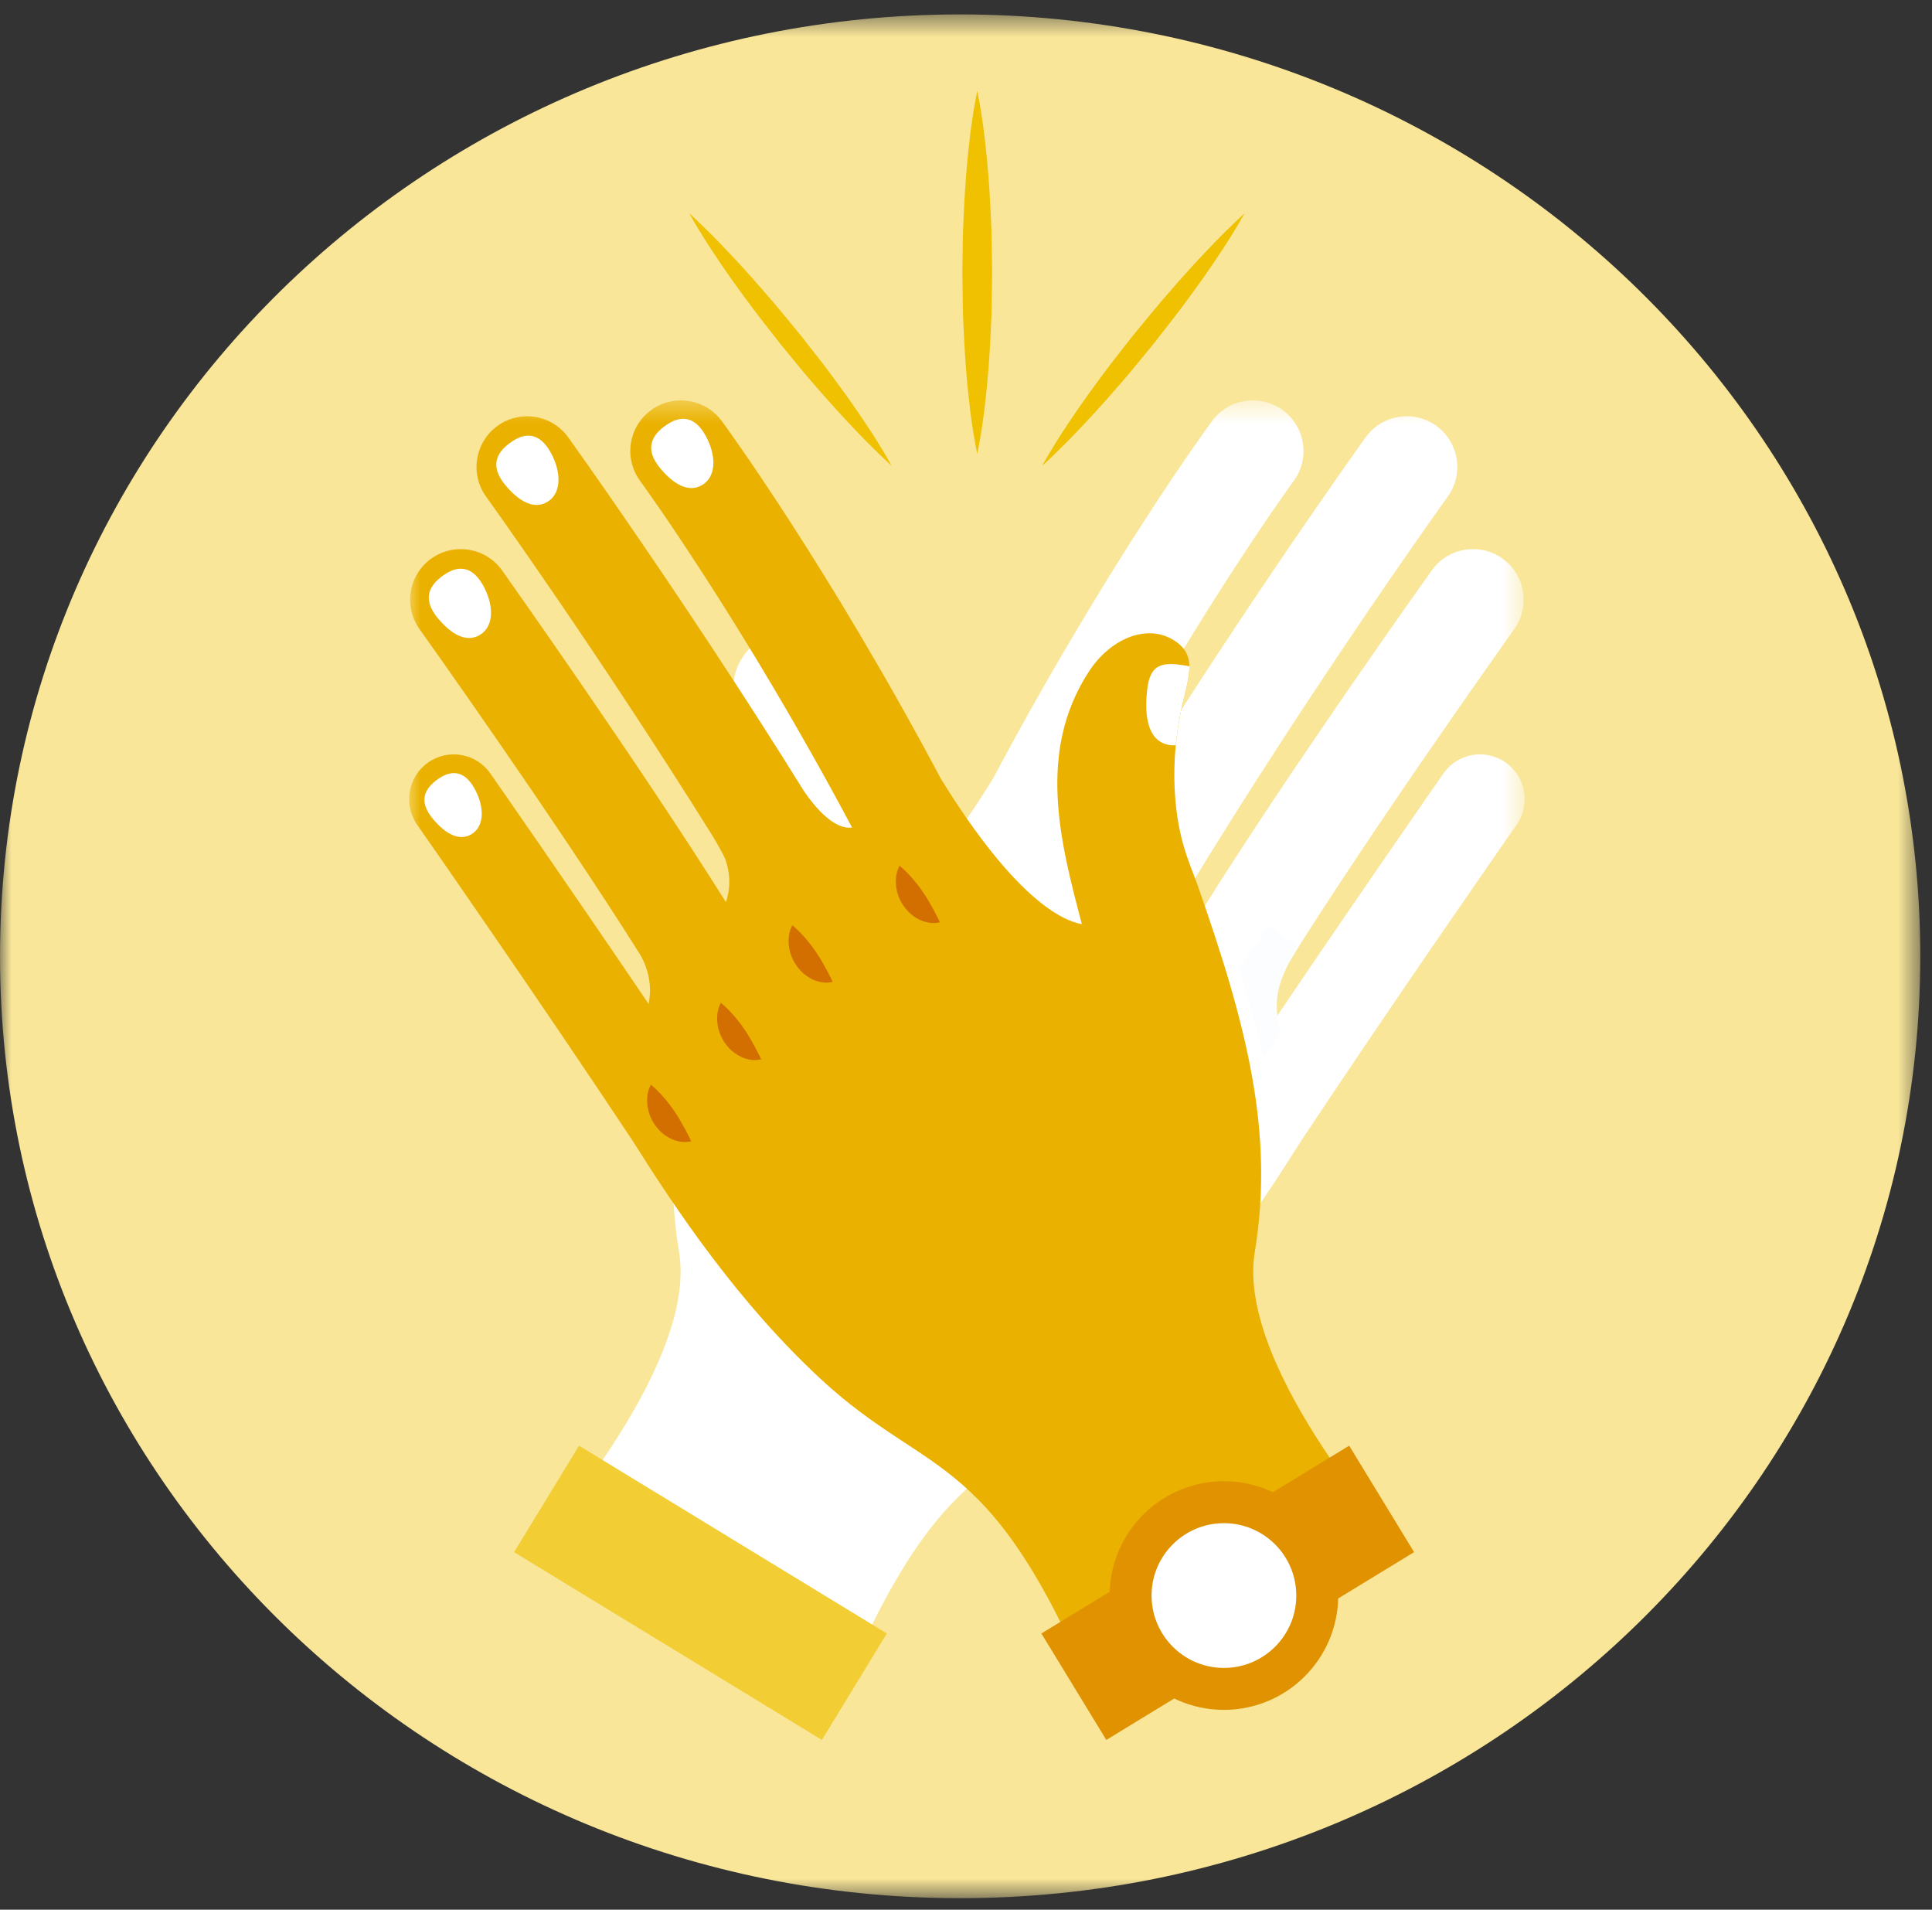
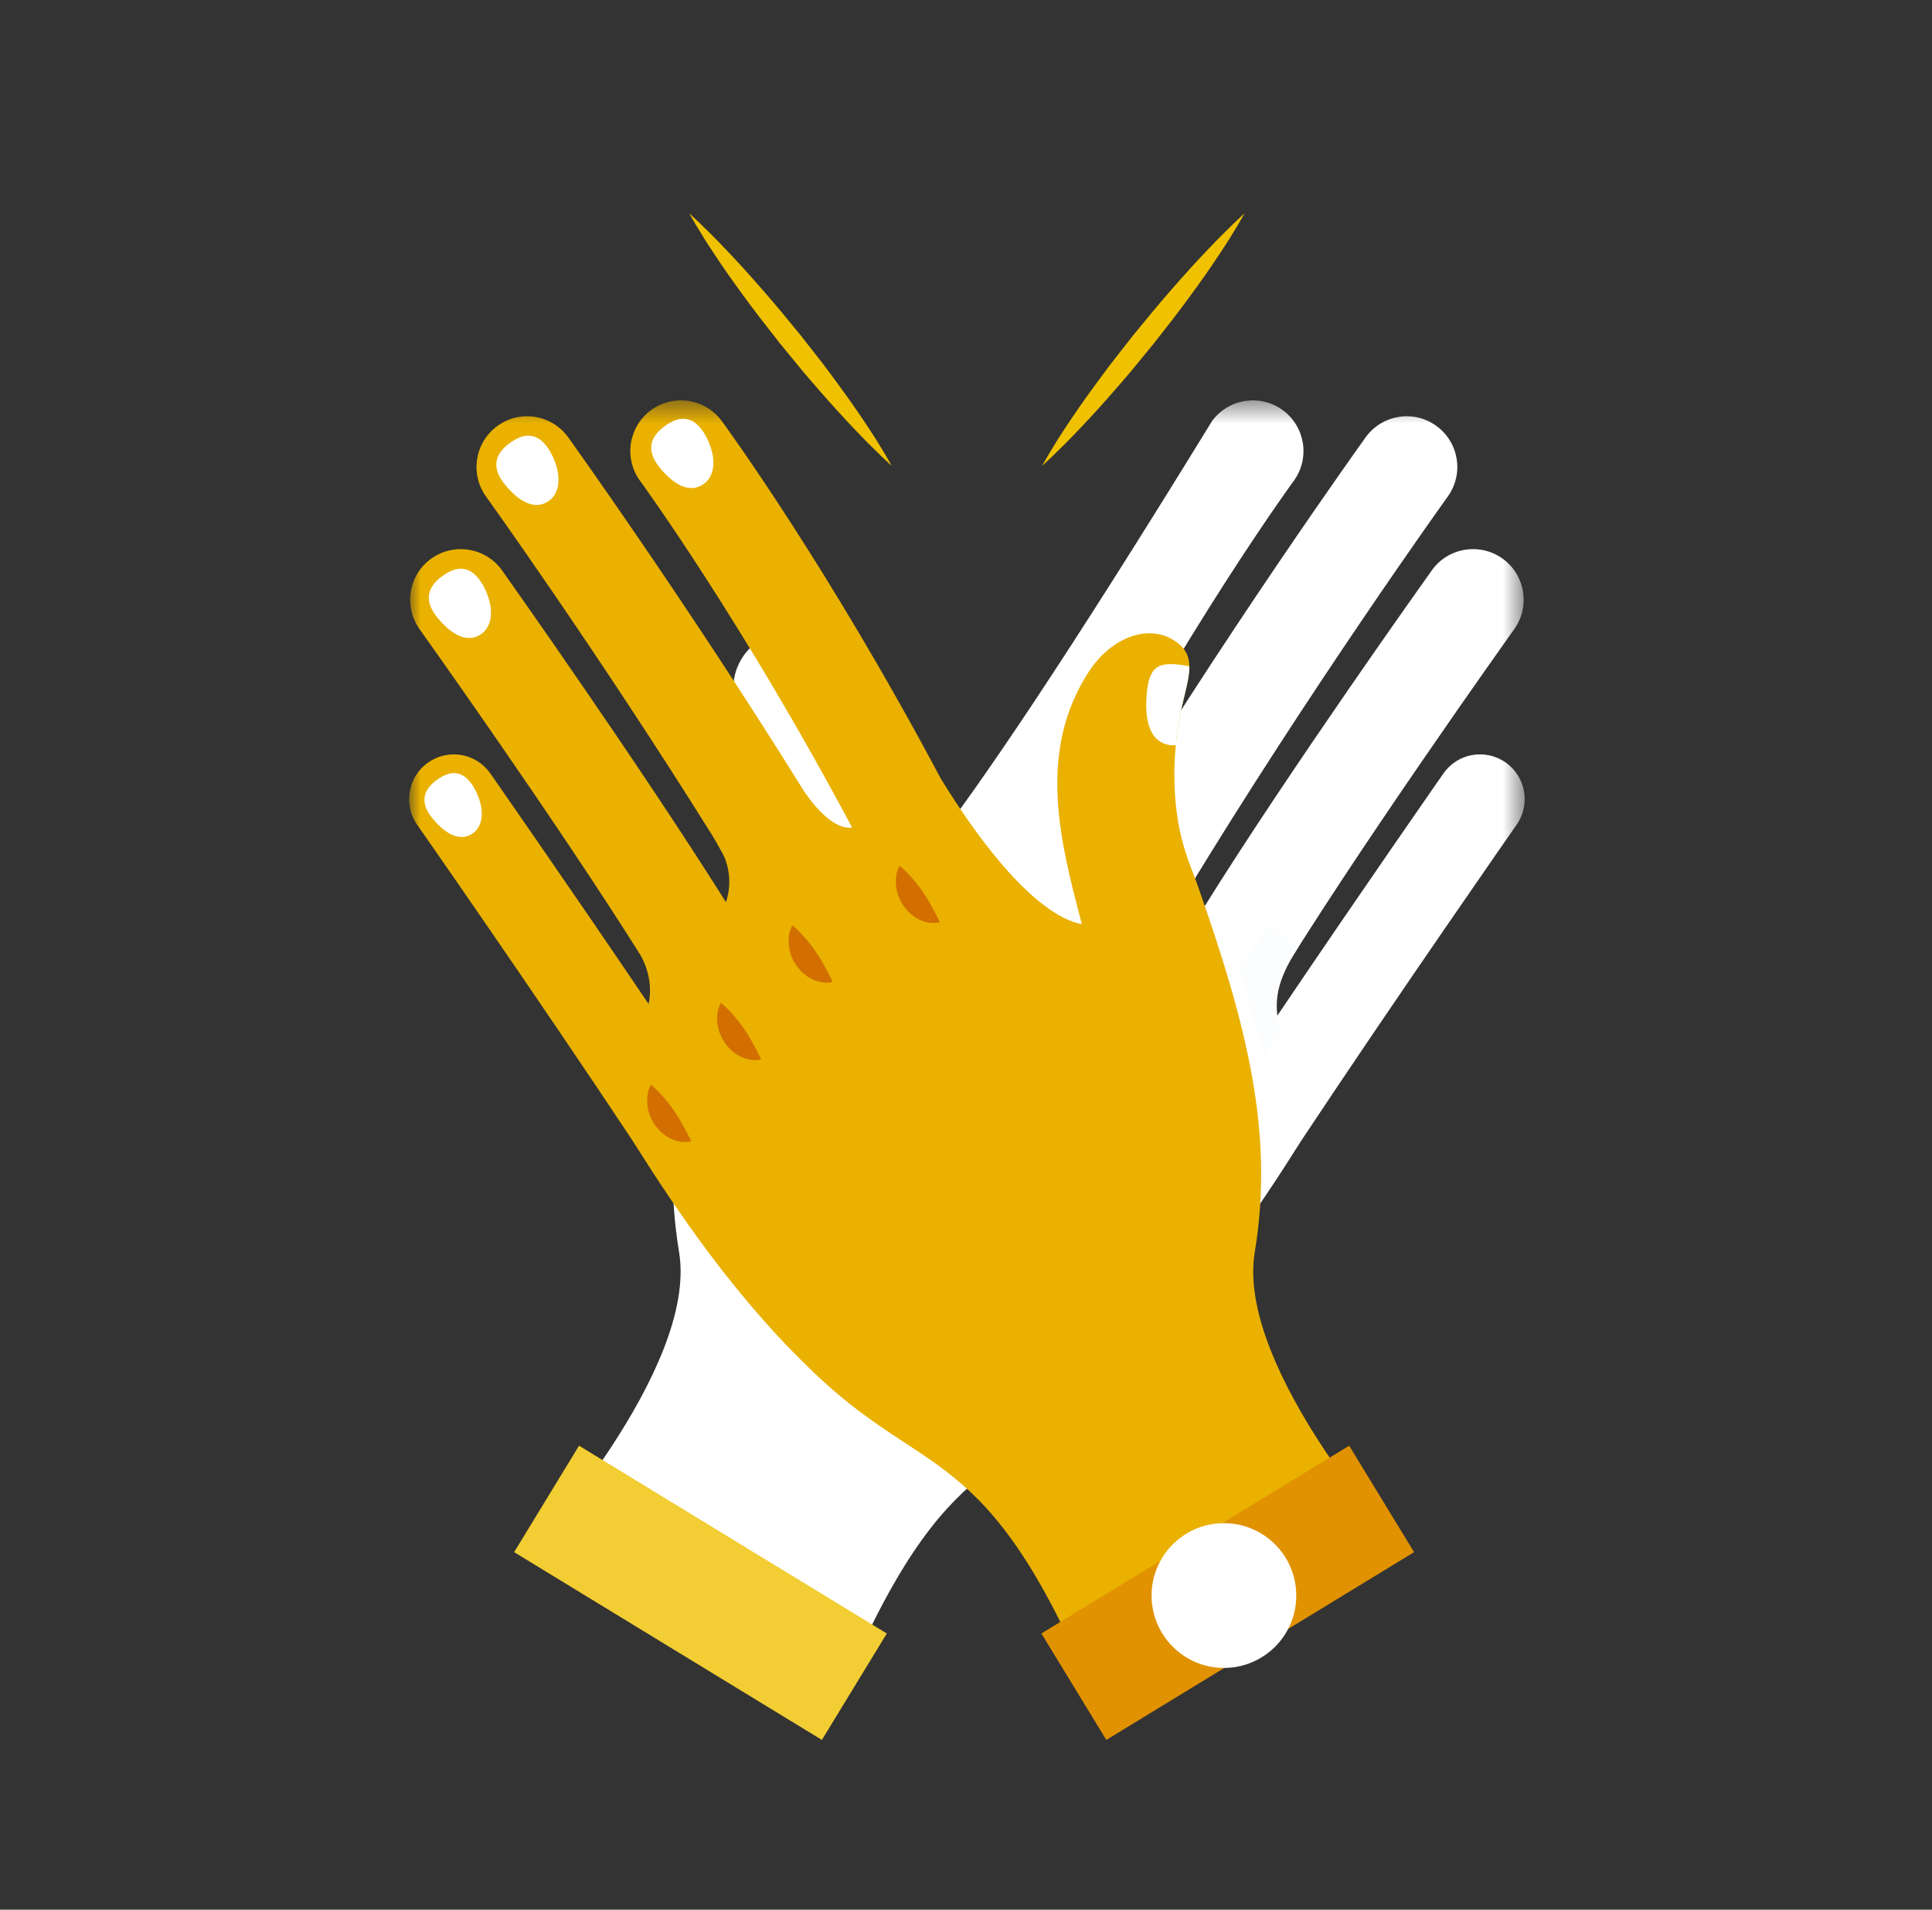
<svg xmlns="http://www.w3.org/2000/svg" xmlns:xlink="http://www.w3.org/1999/xlink" width="85px" height="84px" viewBox="0 0 85 84" version="1.1">
  <rect x="0" y="0" width="85" height="84" fill="#333333" stroke="none" />
  <title>9129B3FF-4B4C-4054-97D3-3CD89C21895F</title>
  <desc>Created with sketchtool.</desc>
  <defs>
    <polygon id="path-1" points="0.001 0.507 84.483 0.507 84.483 83.365 0.001 83.365" />
    <polygon id="path-3" points="0.622 0.478 44.46 0.478 44.46 58.49 0.622 58.49" />
    <polygon id="path-5" points="0 0.478 43.839 0.478 43.839 58.491 0 58.491" />
  </defs>
  <g id="Design" stroke="none" stroke-width="1" fill="none" fill-rule="evenodd">
    <g id="Desktop" transform="translate(-1094, -1702)">
      <g id="Group-17" transform="translate(0, 1127)">
        <g id="Group-6" transform="translate(302, 161)">
          <g id="Group-14-Copy-3">
            <g id="Group-14">
              <g id="Group-13">
                <g id="Group-11-Copy-7" transform="translate(673, 338)">
                  <g id="Group-12" transform="translate(119, 76)">
                    <g id="Group-3" transform="translate(0, 0.128)">
                      <mask id="mask-2" fill="white">
                        <use xlink:href="#path-1" />
                      </mask>
                      <g id="Clip-2" />
-                       <path d="M84.484,41.937 C84.484,64.816 65.571,83.366 42.241,83.366 C18.912,83.366 0.001,64.816 0.001,41.937 C0.001,19.055 18.912,0.506 42.241,0.506 C65.571,0.506 84.484,19.055 84.484,41.937" id="Fill-1" fill="#F9E699" mask="url(#mask-2)" />
                    </g>
                    <g id="Group-43" transform="translate(18, 4)">
                      <g id="Group-3" transform="translate(4.62, 13.134)">
                        <mask id="mask-4" fill="white">
                          <use xlink:href="#path-3" />
                        </mask>
                        <g id="Clip-2" />
-                         <path d="M9.987,14.405 C10.688,15.598 10.901,17.207 10.628,19.346 C10.377,20.07 10.091,20.889 9.764,21.821 C7.615,27.947 6.386,32.661 7.257,37.946 C8.108,43.088 0.622,51.27 0.622,51.27 L13.906,58.49 C18.761,46.403 21.414,48.097 26.341,43.535 C29.961,40.183 32.68,36.137 34.614,33.066 L34.626,33.046 C38.815,26.724 44.053,19.217 44.107,19.14 C44.727,18.251 44.51,17.025 43.619,16.403 C42.726,15.78 41.505,15.998 40.884,16.889 C40.838,16.957 37.216,22.149 33.573,27.548 C33.459,27.233 33.335,26.93 33.201,26.639 C36.752,20.705 43.916,10.658 44,10.541 C44.715,9.54 44.482,8.147 43.481,7.433 C42.479,6.721 41.087,6.952 40.375,7.953 C40.053,8.402 34.109,16.742 30.301,22.852 C30.041,22.632 29.777,22.429 29.506,22.239 C35.011,13.158 41.006,4.803 41.076,4.708 C41.795,3.707 41.567,2.316 40.57,1.597 C39.571,0.874 38.178,1.107 37.46,2.105 C37.388,2.206 31.138,10.913 25.478,20.293 C25.158,20.195 24.852,20.111 24.565,20.038 C29.558,10.518 34.244,4.091 34.297,4.022 C35.024,3.032 34.81,1.637 33.818,0.909 C32.827,0.183 31.434,0.395 30.707,1.384 C30.492,1.676 26.024,7.796 21.062,17.125 C17.793,22.419 15.708,23.373 14.863,23.516 C15.814,19.906 16.427,15.53 14.279,11.88 C13.582,10.695 12.054,10.298 10.87,10.995 C9.684,11.694 9.288,13.219 9.987,14.405" id="Fill-1" fill="#FFFFFF" mask="url(#mask-4)" />
+                         <path d="M9.987,14.405 C10.688,15.598 10.901,17.207 10.628,19.346 C10.377,20.07 10.091,20.889 9.764,21.821 C7.615,27.947 6.386,32.661 7.257,37.946 C8.108,43.088 0.622,51.27 0.622,51.27 L13.906,58.49 C18.761,46.403 21.414,48.097 26.341,43.535 C29.961,40.183 32.68,36.137 34.614,33.066 L34.626,33.046 C38.815,26.724 44.053,19.217 44.107,19.14 C44.727,18.251 44.51,17.025 43.619,16.403 C42.726,15.78 41.505,15.998 40.884,16.889 C40.838,16.957 37.216,22.149 33.573,27.548 C33.459,27.233 33.335,26.93 33.201,26.639 C36.752,20.705 43.916,10.658 44,10.541 C44.715,9.54 44.482,8.147 43.481,7.433 C42.479,6.721 41.087,6.952 40.375,7.953 C40.053,8.402 34.109,16.742 30.301,22.852 C30.041,22.632 29.777,22.429 29.506,22.239 C35.011,13.158 41.006,4.803 41.076,4.708 C41.795,3.707 41.567,2.316 40.57,1.597 C39.571,0.874 38.178,1.107 37.46,2.105 C37.388,2.206 31.138,10.913 25.478,20.293 C25.158,20.195 24.852,20.111 24.565,20.038 C29.558,10.518 34.244,4.091 34.297,4.022 C35.024,3.032 34.81,1.637 33.818,0.909 C32.827,0.183 31.434,0.395 30.707,1.384 C17.793,22.419 15.708,23.373 14.863,23.516 C15.814,19.906 16.427,15.53 14.279,11.88 C13.582,10.695 12.054,10.298 10.87,10.995 C9.684,11.694 9.288,13.219 9.987,14.405" id="Fill-1" fill="#FFFFFF" mask="url(#mask-4)" />
                      </g>
                      <g id="Group-6" transform="translate(0, 13.134)">
                        <mask id="mask-6" fill="white">
                          <use xlink:href="#path-5" />
                        </mask>
                        <g id="Clip-5" />
                        <path d="M43.839,51.271 L30.553,58.491 C25.699,46.404 23.047,48.097 18.12,43.534 C14.498,40.182 11.781,36.138 9.847,33.067 L9.834,33.046 C5.646,26.726 0.407,19.217 0.351,19.141 C-0.266,18.25 -0.049,17.023 0.842,16.402 C1.733,15.781 2.954,15.999 3.575,16.89 C3.62,16.956 7.013,21.819 10.536,27.027 C10.625,26.605 10.69,25.776 10.174,24.872 C6.427,18.908 0.535,10.647 0.459,10.54 C-0.254,9.541 -0.023,8.147 0.978,7.434 C1.979,6.722 3.373,6.953 4.087,7.953 C4.398,8.391 10.125,16.484 13.94,22.55 C14.091,22.099 14.189,21.42 13.898,20.628 C13.849,20.496 13.461,19.812 13.334,19.608 C8.335,11.607 3.448,4.793 3.384,4.709 C2.666,3.708 2.894,2.316 3.89,1.598 C4.888,0.875 6.283,1.105 7.001,2.106 C7.066,2.196 12.205,9.355 17.381,17.679 C17.387,17.689 17.394,17.697 17.399,17.707 C18.369,19.091 19.069,19.322 19.488,19.267 C14.65,10.173 10.214,4.088 10.164,4.022 C9.435,3.032 9.65,1.638 10.641,0.908 C11.634,0.183 13.025,0.395 13.754,1.385 C13.969,1.677 18.437,7.796 23.398,17.126 C26.666,22.419 28.752,23.373 29.597,23.515 C28.647,19.906 27.599,15.928 29.921,12.384 C30.839,10.988 32.406,10.299 33.59,10.996 C34.135,11.316 34.319,11.701 34.327,12.175 C34.335,12.726 34.106,13.396 33.941,14.219 C33.852,14.662 33.776,15.137 33.729,15.645 C33.666,16.279 33.646,16.971 33.69,17.736 C33.811,19.812 34.368,20.889 34.696,21.822 C36.845,27.947 38.074,32.662 37.204,37.947 C36.352,43.089 43.839,51.271 43.839,51.271" id="Fill-4" fill="#EAB100" mask="url(#mask-6)" />
                      </g>
                      <path d="M12.327,5.385 C12.327,5.385 13.037,6.02 13.98,7.02 C14.457,7.518 14.992,8.107 15.546,8.745 C16.107,9.381 16.67,10.073 17.236,10.762 C17.51,11.111 17.783,11.461 18.051,11.804 C18.325,12.145 18.567,12.492 18.816,12.822 C19.306,13.485 19.743,14.111 20.101,14.654 C20.827,15.736 21.229,16.489 21.229,16.489 C21.229,16.489 20.518,15.854 19.574,14.855 C19.099,14.357 18.562,13.768 18.008,13.13 C17.736,12.809 17.439,12.484 17.165,12.142 C16.886,11.802 16.603,11.457 16.32,11.112 C15.774,10.414 15.224,9.718 14.741,9.052 C14.252,8.389 13.814,7.763 13.456,7.22 C12.73,6.137 12.327,5.385 12.327,5.385" id="Fill-7" fill="#EFC100" />
                      <path d="M36.753,5.385 C36.753,5.385 36.351,6.137 35.624,7.22 C35.266,7.763 34.828,8.389 34.34,9.052 C33.857,9.718 33.307,10.414 32.76,11.112 C32.477,11.457 32.194,11.802 31.915,12.142 C31.641,12.484 31.345,12.809 31.072,13.13 C30.518,13.768 29.982,14.357 29.506,14.855 C28.562,15.854 27.851,16.489 27.851,16.489 C27.851,16.489 28.253,15.736 28.979,14.654 C29.337,14.111 29.775,13.485 30.264,12.822 C30.513,12.492 30.755,12.145 31.029,11.804 C31.298,11.461 31.57,11.111 31.844,10.762 C32.41,10.073 32.973,9.381 33.534,8.745 C34.088,8.107 34.624,7.518 35.1,7.02 C36.043,6.02 36.753,5.385 36.753,5.385" id="Fill-9" fill="#EFC100" />
-                       <path d="M24.995,0 C24.995,0 25.214,0.998 25.369,2.495 C25.453,3.243 25.523,4.116 25.57,5.052 C25.587,5.519 25.624,6.002 25.627,6.494 C25.634,6.985 25.641,7.484 25.649,7.983 C25.641,8.481 25.635,8.981 25.627,9.472 C25.627,9.963 25.588,10.446 25.571,10.914 C25.526,11.849 25.455,12.722 25.371,13.471 C25.215,14.968 24.995,15.966 24.995,15.966 C24.995,15.966 24.774,14.968 24.618,13.471 C24.534,12.722 24.463,11.849 24.418,10.914 C24.401,10.446 24.362,9.963 24.362,9.472 C24.354,8.981 24.348,8.481 24.34,7.983 C24.348,7.484 24.355,6.985 24.362,6.494 C24.366,6.002 24.403,5.519 24.419,5.052 C24.466,4.116 24.536,3.243 24.62,2.495 C24.775,0.998 24.995,0 24.995,0" id="Fill-11" fill="#EFC100" />
                      <path d="M6.348,16.145 C6.707,16.947 6.648,17.75 6.069,18.084 C5.488,18.419 4.84,18.061 4.249,17.357 C3.702,16.706 3.606,16.031 4.529,15.417 C5.429,14.818 6.001,15.369 6.348,16.145" id="Fill-13" fill="#FFFFFF" />
                      <path d="M3.378,21.998 C3.737,22.8 3.678,23.603 3.098,23.937 C2.518,24.271 1.87,23.914 1.278,23.21 C0.732,22.559 0.636,21.884 1.559,21.27 C2.459,20.671 3.031,21.221 3.378,21.998" id="Fill-15" fill="#FFFFFF" />
                      <path d="M13.162,15.402 C13.521,16.205 13.462,17.007 12.882,17.341 C12.302,17.677 11.654,17.318 11.062,16.615 C10.516,15.963 10.42,15.289 11.342,14.675 C12.243,14.076 12.815,14.626 13.162,15.402" id="Fill-17" fill="#FFFFFF" />
                      <path d="M2.988,30.91 C3.32,31.651 3.266,32.391 2.732,32.701 C2.198,33.01 1.6,32.68 1.054,32.03 C0.55,31.429 0.461,30.807 1.311,30.24 C2.14,29.687 2.668,30.194 2.988,30.91" id="Fill-19" fill="#FFFFFF" />
                      <path d="M34.327,25.309 C34.335,25.859 34.106,26.53 33.941,27.353 C33.852,27.796 33.776,28.27 33.729,28.779 C33.58,28.791 33.428,28.779 33.278,28.731 C32.537,28.498 32.33,27.56 32.472,26.333 C32.603,25.203 33.11,25.072 34.327,25.309" id="Fill-21" fill="#FFFFFF" />
                      <path d="M10.638,43.711 C10.638,43.711 10.841,43.876 11.046,44.097 C11.257,44.319 11.479,44.598 11.668,44.873 C11.857,45.149 12.018,45.439 12.16,45.702 C12.229,45.831 12.29,45.954 12.337,46.044 C12.382,46.137 12.407,46.201 12.407,46.201 C12.407,46.201 12.346,46.218 12.238,46.228 C12.131,46.238 11.976,46.239 11.808,46.191 C11.633,46.154 11.446,46.064 11.267,45.941 C11.088,45.817 10.927,45.648 10.799,45.46 C10.537,45.083 10.448,44.625 10.476,44.283 C10.493,43.94 10.638,43.711 10.638,43.711" id="Fill-23" fill="#D26F00" />
                      <path d="M13.717,40.108 C13.717,40.108 13.92,40.273 14.124,40.494 C14.336,40.716 14.559,40.994 14.748,41.27 C14.937,41.545 15.098,41.836 15.239,42.099 C15.309,42.228 15.369,42.35 15.416,42.44 C15.462,42.534 15.487,42.597 15.487,42.597 C15.487,42.597 15.425,42.614 15.318,42.624 C15.21,42.635 15.056,42.635 14.887,42.587 C14.713,42.551 14.526,42.461 14.347,42.338 C14.167,42.214 14.006,42.045 13.879,41.856 C13.616,41.479 13.527,41.021 13.555,40.679 C13.573,40.337 13.717,40.108 13.717,40.108" id="Fill-25" fill="#D26F00" />
                      <path d="M16.863,36.701 C16.863,36.701 17.065,36.866 17.27,37.087 C17.481,37.309 17.703,37.587 17.892,37.863 C18.082,38.138 18.243,38.429 18.383,38.692 C18.453,38.821 18.515,38.944 18.561,39.033 C18.606,39.127 18.631,39.19 18.631,39.19 C18.631,39.19 18.569,39.207 18.462,39.217 C18.355,39.228 18.2,39.229 18.032,39.18 C17.857,39.144 17.67,39.054 17.492,38.931 C17.312,38.807 17.151,38.638 17.024,38.449 C16.761,38.072 16.672,37.614 16.7,37.272 C16.717,36.93 16.863,36.701 16.863,36.701" id="Fill-27" fill="#D26F00" />
                      <path d="M21.579,34.08 C21.579,34.08 21.782,34.245 21.986,34.466 C22.198,34.689 22.421,34.966 22.609,35.242 C22.799,35.518 22.96,35.809 23.101,36.071 C23.17,36.201 23.232,36.323 23.279,36.412 C23.324,36.506 23.349,36.57 23.349,36.57 C23.349,36.57 23.287,36.587 23.18,36.597 C23.072,36.607 22.918,36.608 22.749,36.56 C22.575,36.523 22.388,36.434 22.209,36.31 C22.029,36.186 21.868,36.017 21.741,35.828 C21.478,35.452 21.389,34.993 21.417,34.652 C21.435,34.309 21.579,34.08 21.579,34.08" id="Fill-29" fill="#D26F00" />
                      <polygon id="Fill-31" fill="#EAB100" points="18.238 33.163 20.072 32.115 20.793 33.185 18.959 34.604" />
-                       <path d="M36.028,71.208 C33.253,71.307 30.922,69.137 30.823,66.363 C30.724,63.587 32.893,61.257 35.668,61.157 C38.443,61.058 40.774,63.228 40.873,66.002 C40.972,68.778 38.803,71.108 36.028,71.208 Z" id="Fill-33" fill="#E09200" />
                      <path d="M29.245,70.192 L42.786,61.932" id="Stroke-35" stroke="#E09200" stroke-width="5.485" />
                      <path d="M35.962,69.364 C34.205,69.427 32.73,68.053 32.666,66.296 C32.604,64.54 33.977,63.064 35.734,63.001 C37.491,62.938 38.966,64.312 39.029,66.069 C39.093,67.826 37.719,69.301 35.962,69.364 Z" id="Fill-37" fill="#FFFFFF" />
                      <path d="M19.588,70.192 L6.047,61.932" id="Stroke-39" stroke="#F2CD33" stroke-width="5.485" />
                      <path d="M39.126,37.648 C37.964,39.457 38.098,40.262 38.326,41.462 L37.619,42.483 L36.533,38.541 L37.848,36.712 L39.126,37.648 Z" id="Fill-41" fill="#FBFDFE" />
                    </g>
                  </g>
                </g>
              </g>
            </g>
          </g>
        </g>
      </g>
    </g>
  </g>
</svg>